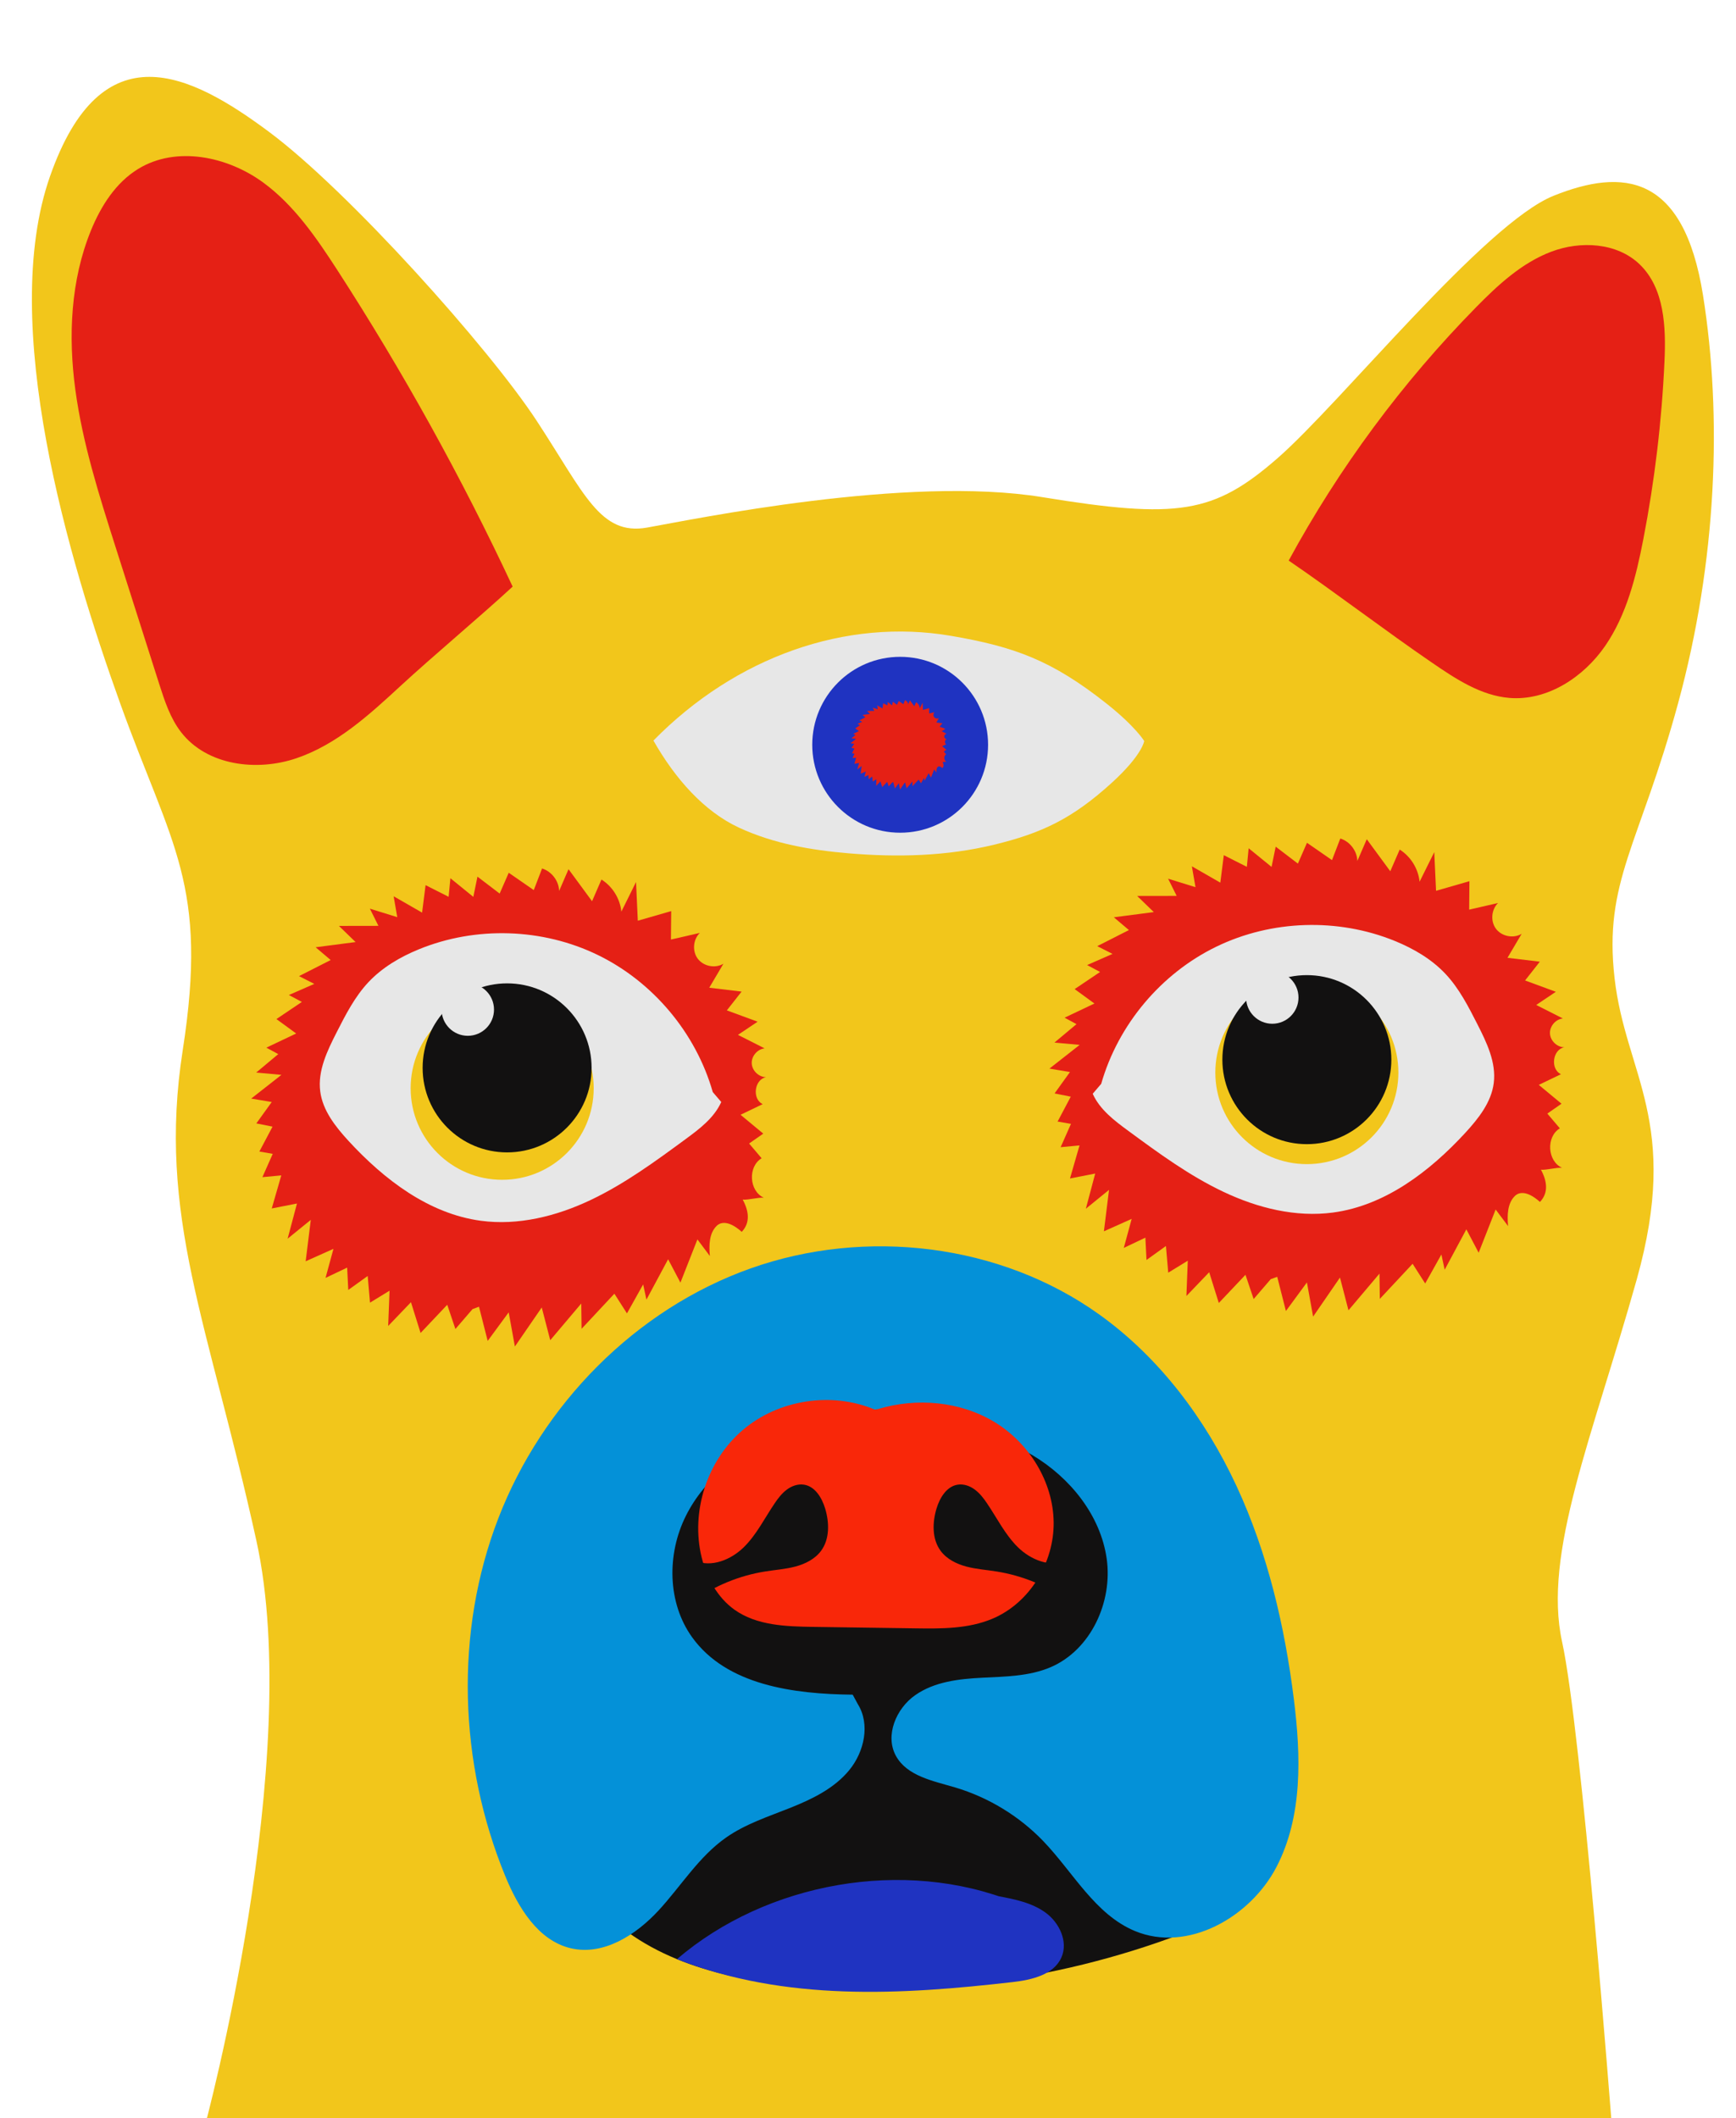
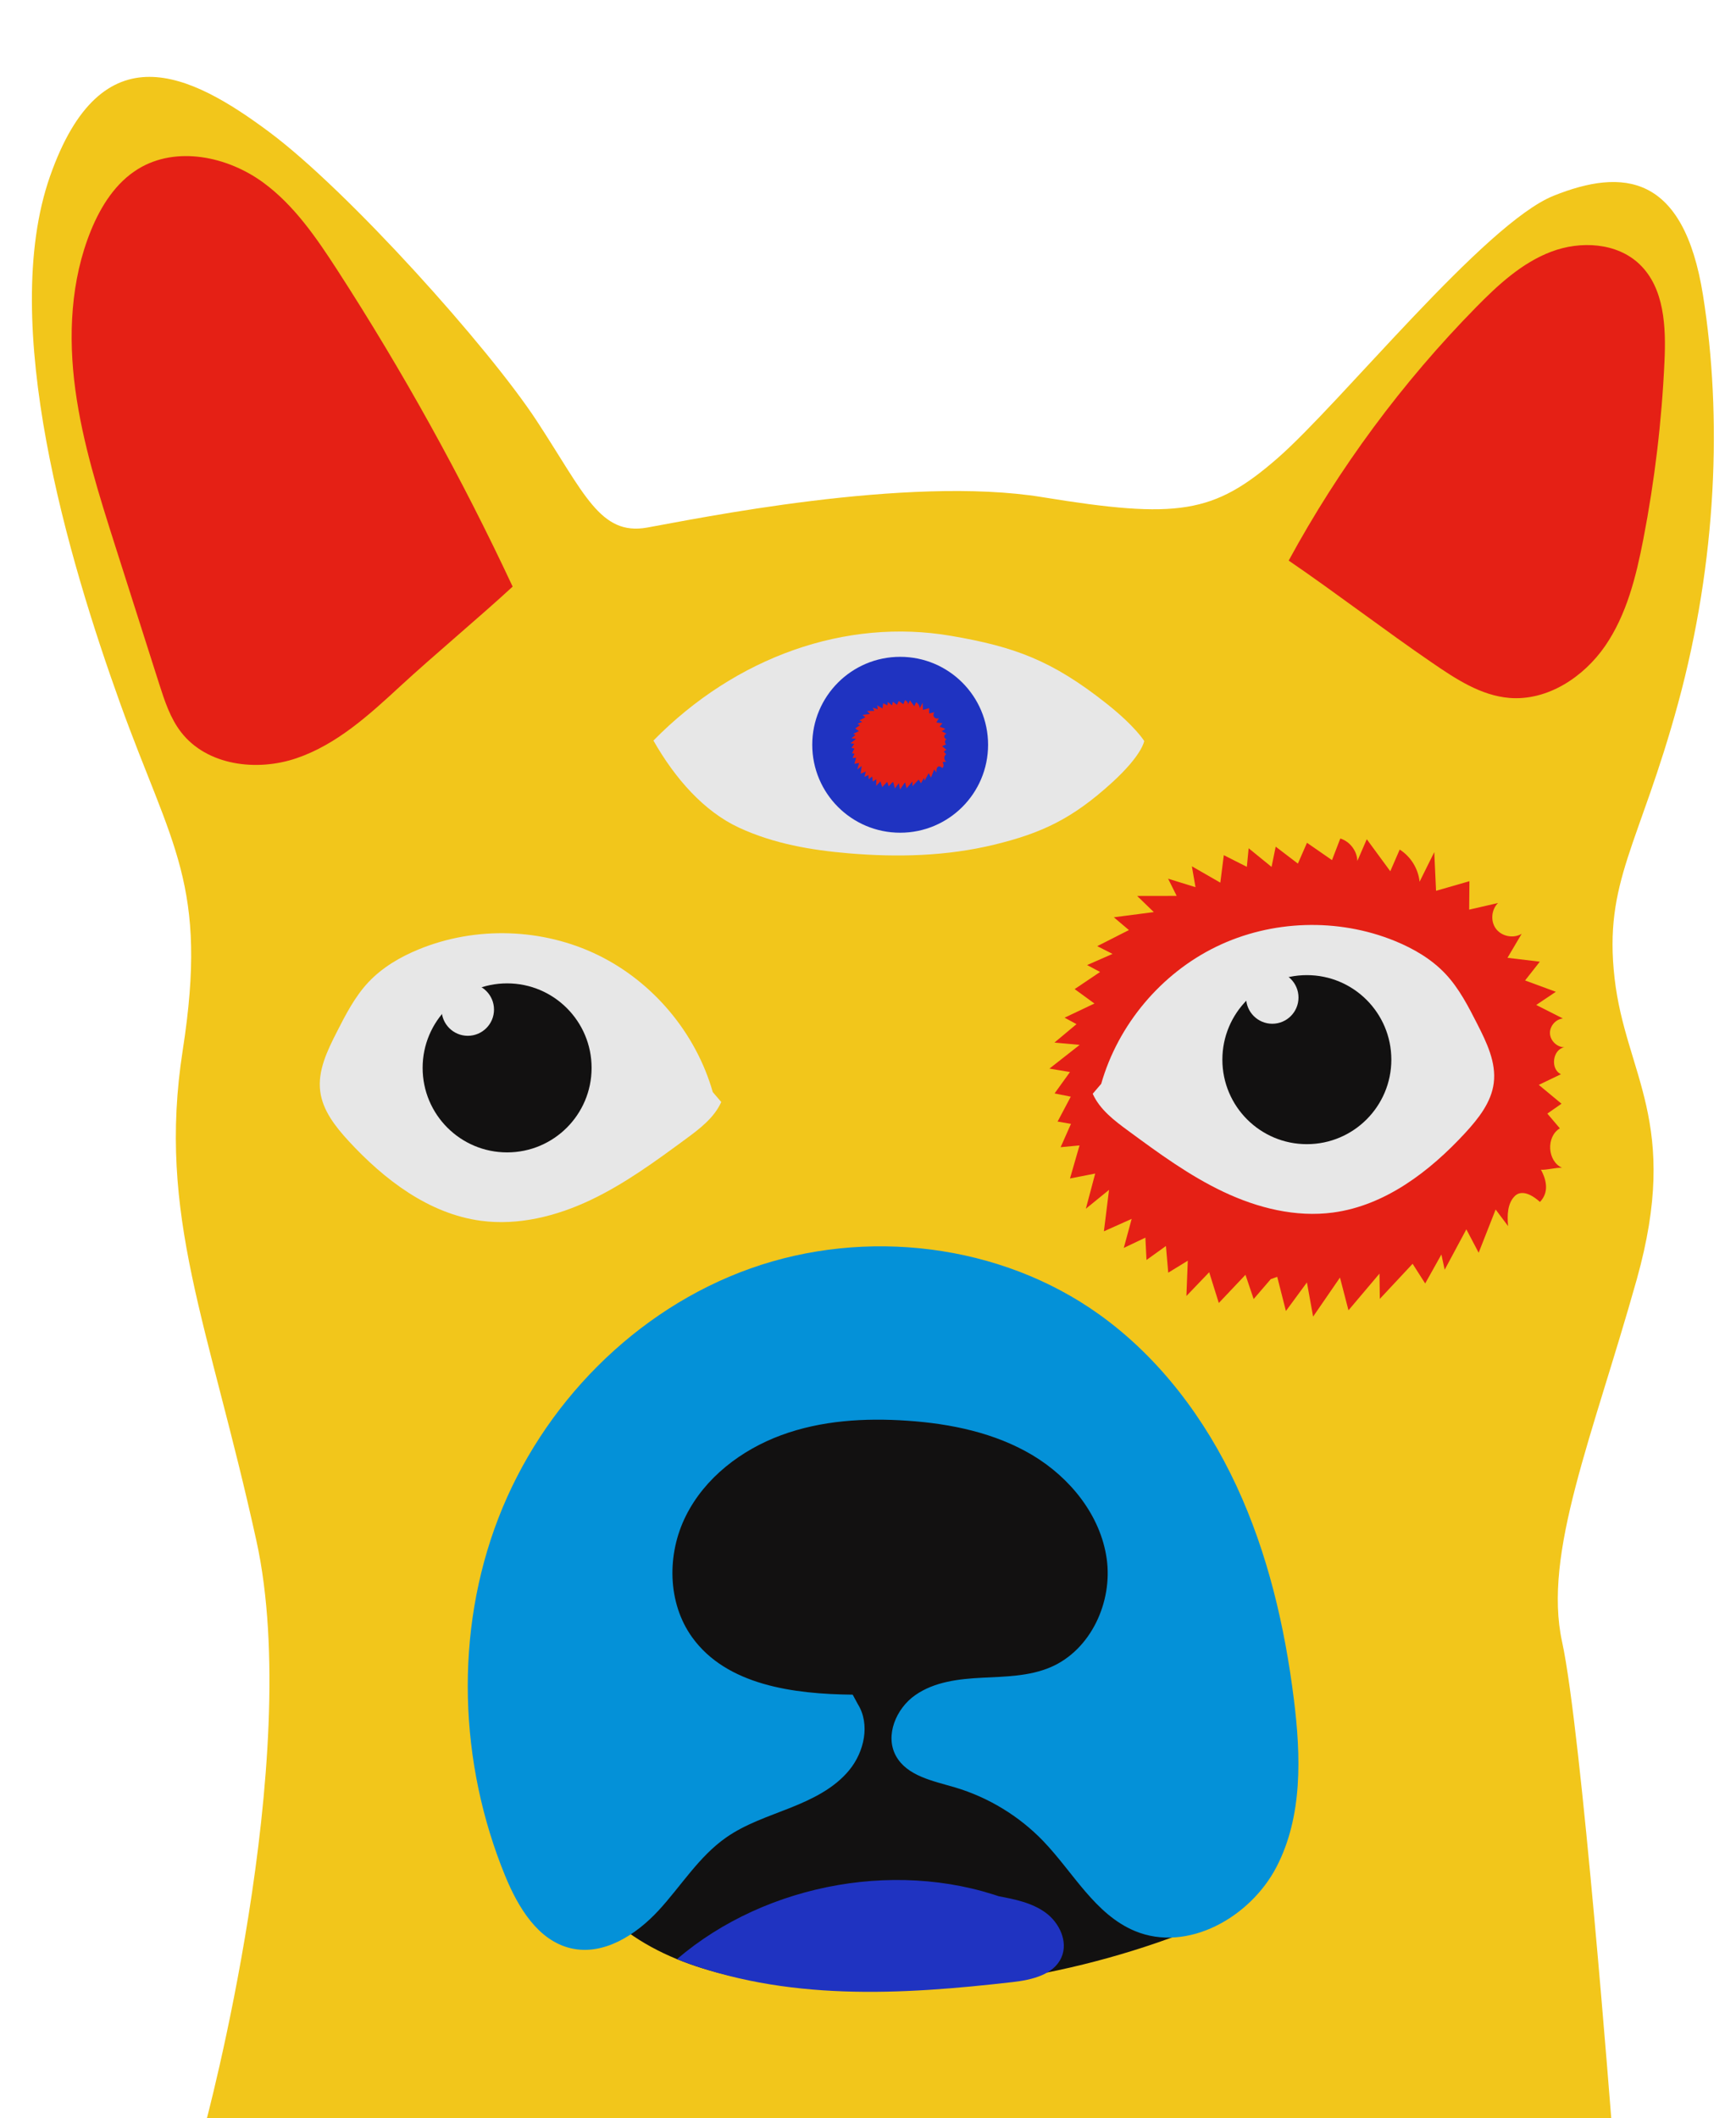
<svg xmlns="http://www.w3.org/2000/svg" version="1.1" id="Слой_1" x="0px" y="0px" viewBox="0 0 2636.3 3215.3" style="enable-background:new 0 0 2636.3 3215.3;" xml:space="preserve">
  <style type="text/css"> .st0{fill:#F2C61B;} .st1{fill:#121111;} .st2{fill:#0491D8;} .st3{fill:#E52015;} .st4{fill:#E7E7E7;} .st5{fill:#1F33C1;} .st6{fill:#F92709;} </style>
  <g>
    <g>
      <path id="SVGID_8_" class="st0" d="M311,3227.9c0,0,151.1-558.1,78.4-888.8s-151.1-493-111.9-744.9s-16.8-309-95.1-526.7 S-2.5,491.6,75.9,267.8S289,111.1,409.1,200.6s332.8,326.8,405.6,437.7s96.5,175.2,167.9,162.6c71.4-12.6,394.6-79.8,600.3-46.2 s260.3,25.2,356.8-58.8c96.5-84,314.8-356.8,419.8-398.8c104.9-42,197.3-33.6,226.7,151.1c29.4,184.7,21,403.2-37.8,619.3 c-58.8,216-113.3,270.6-96.5,417.5s100.7,218.3,33.6,457.5c-67.2,239.3-142.7,415.6-113.3,549.9c29.4,134.3,75.6,735.4,75.6,735.4 " />
      <g>
        <path class="st1" d="M1830.9,2921.3c-193,79.7-405.2,112.3-613.2,94.4c-114.3-9.9-235.4-39.3-311.5-125.1 c-71.3-80.3-89.4-198.3-66.7-303.2c22.7-105,81.5-198.8,148.8-282.5c55.8-69.3,120.1-134.7,200.9-171.9 c106.4-49,231.5-43.6,343.2-8.4c82.2,25.9,163.3,71,206.3,145.7c31.8,55.4,39.4,121,46.2,184.5c13.5,124,26.9,248,40.4,372" />
      </g>
      <g>
        <path class="st2" d="M1294.9,2572.6c-89.7-0.9-191.4-14.3-243.8-87.1c-37.8-52.5-38.5-126.6-9.5-184.4 c28.9-57.9,84-100,144.7-122.4s126.8-26.4,191.4-22c66.3,4.5,133.5,18.4,190.5,52.5c57,34.2,103,91,112.4,156.8 c9.4,65.8-24,138.7-85.1,164.9c-32.5,13.9-68.9,14.2-104.3,16s-72.3,6.1-101.3,26.4c-29,20.2-46.4,61.3-29.3,92.3 c16.9,30.6,56.3,37.9,89.8,47.8c50.7,15.1,97.4,43.5,134,81.6c45.4,47.3,78.5,111.2,139.1,136.4c79.9,33.2,175.3-20.7,215.1-97.5 c39.8-76.8,37-168.3,26.3-254.1c-13.9-111.4-39.8-222.1-87.1-323.9c-47.3-101.8-116.8-194.7-208-260.1 c-150.6-108.1-355.5-132.3-530.2-70.2c-174.7,62.1-316.2,206.5-382.9,379.4s-59.9,371.3,10.5,542.8 c19.6,47.7,49.9,98.4,100.2,109.9c49.2,11.2,98.3-20.3,132.6-57.4c34.2-37.1,61.2-81.8,102.6-110.8 c29.4-20.6,64.1-31.8,97.5-45.1s67-29.6,89.7-57.4s31.9-69.5,12.9-100" />
      </g>
      <g>
        <path class="st3" d="M778.5,890.5c-50.2,46.3-120.6,105-170.8,151.3c-47.1,43.5-96.2,88.2-156.8,109 c-60.7,20.9-136.6,11.5-175.9-39.3c-16.6-21.4-25.1-47.9-33.4-73.7c-22.1-69.3-44.2-138.7-66.3-208 c-24.9-78.2-49.9-156.9-60.9-238.2s-7.2-166.3,23.9-242.2c15.1-36.8,37.6-72.3,71.6-93c57.7-35.3,135.7-19.1,190.2,21 c46.8,34.4,80.3,83.5,111.9,132.2C611.6,563.5,700.8,724.3,778.5,890.5" />
      </g>
      <g>
-         <path class="st3" d="M727.4,1983.7c4.4,17.3,8.8,34.6,13.2,51.9c10.6-14.5,21.2-28.9,31.9-43.4c3.1,17.3,6.3,34.6,9.4,51.9 c13.6-19.8,27.2-39.5,40.8-59.3c4.3,16.6,8.6,33.1,12.9,49.7c15.7-18.6,31.4-37.1,47.1-55.7c0.2,12.8,0.3,25.6,0.5,38.4 c16.6-17.8,33.2-35.6,49.8-53.3c6.4,10,12.8,20,19.1,29.9c8.2-14.7,16.4-29.3,24.6-44c1.7,7.7,3.3,15.4,5,23.1 c11-20.4,21.9-40.8,32.9-61.3c6.2,11.8,12.5,23.7,18.7,35.5c8.6-21.9,17.2-43.7,25.8-65.6c6.3,8.4,12.6,16.8,18.9,25.2 c-1.5-16.3-1.2-35,10.8-46.2c3.3-3.1,14.9-10.8,37.6,9.5c13.4-14,10.7-31.8,1.5-48.9c8.7,0.7,23.3-3.6,32-2.9 c-22.4-10.2-24.4-47.3-3.3-59.9c-6.3-7.5-12.7-15-19-22.4c7.2-5,14.3-10,21.5-15c-11.5-9.5-23-19-34.5-28.6 c11.2-5.4,22.4-10.8,33.7-16.2c-16.6-7.6-12.8-37.7,5.2-40.9c-11.1,0-21.3-9.7-21.9-20.8c-0.6-11.1,8.6-21.8,19.6-22.9 c-13.5-6.8-27-13.7-40.5-20.5c9.9-6.7,19.9-13.3,29.8-20c-15.6-5.7-31.1-11.5-46.7-17.2c7.5-9.5,14.9-19,22.4-28.5 c-16.4-2-32.7-3.9-49.1-5.9c7.2-12.1,14.3-24.3,21.5-36.4c-12.3,7.4-30,4.1-38.8-7.4c-8.8-11.4-7.4-29.4,3-39.4 c-14.6,3.4-29.3,6.7-43.9,10.1c0.1-14.4,0.2-28.8,0.4-43.2c-16.9,4.9-33.8,9.7-50.7,14.6c-0.9-19.6-1.8-39.1-2.7-58.7 c-7.4,15-14.8,30-22.3,44.9c-2-19.7-13.4-38.2-30.2-48.7c-4.8,11-9.5,21.9-14.3,32.9c-11.9-16.2-23.8-32.4-35.7-48.6 c-4.8,11-9.5,22-14.3,33c-0.4-15.2-11.3-29.6-25.9-34.1c-4.2,10.9-8.4,21.9-12.6,32.8c-12.7-8.8-25.3-17.6-38-26.3 c-4.6,10.5-9.2,21.1-13.8,31.6c-11.2-8.6-22.5-17.2-33.7-25.7c-2.1,10.2-4.2,20.5-6.3,30.7c-11.6-9.4-23.2-18.9-34.8-28.3 c-0.9,9.4-1.8,18.8-2.7,28.2c-11.7-5.9-23.3-11.8-35-17.7c-1.8,13.9-3.5,27.8-5.3,41.7c-14.4-8.3-28.8-16.5-43.2-24.8 c1.8,10.6,3.7,21.1,5.5,31.7c-13.9-4.3-27.8-8.6-41.6-12.9c4.3,8.7,8.7,17.4,13,26.1c-20,0-40,0-60,0.1 c8.4,8.2,16.9,16.3,25.3,24.5c-20.2,2.6-40.5,5.3-60.7,7.9c7.6,6.5,15.3,12.9,22.9,19.4c-16,8.1-32.1,16.3-48.1,24.4 c7.7,3.9,15.5,7.9,23.2,11.8c-12.9,5.6-25.7,11.3-38.6,16.9c6.6,3.5,13.1,7,19.7,10.5c-12.9,8.7-25.7,17.4-38.6,26 c10,7.3,20,14.6,30,21.9c-15.1,7.2-30.2,14.4-45.3,21.5c6,3.3,12,6.6,18.1,9.8c-11.2,9.3-22.3,18.7-33.5,28 c12.8,1.2,25.5,2.3,38.3,3.5c-15.3,12-30.6,24-45.9,36c10.4,1.7,20.8,3.5,31.2,5.2c-7.8,10.8-15.6,21.6-23.4,32.5 c8.2,1.6,16.4,3.3,24.6,4.9c-6.7,12.6-13.3,25.2-20,37.8c6.8,1.2,13.5,2.3,20.3,3.5c-5.2,11.8-10.5,23.6-15.7,35.4 c9.6-0.9,19.1-1.8,28.7-2.7c-4.8,16.7-9.7,33.5-14.5,50.2c12.8-2.5,25.5-5,38.3-7.5c-4.7,17.8-9.4,35.6-14.2,53.4 c11.7-9.5,23.4-19.1,35.2-28.6c-2.6,21-5.2,41.9-7.8,62.9c14.1-6.3,28.1-12.6,42.2-18.9c-4,14.7-8,29.4-12,44.1 c10.9-5.2,21.9-10.4,32.8-15.6c0.6,11.3,1.1,22.6,1.7,33.9c9.8-7.1,19.7-14.1,29.5-21.2c1.2,13.5,2.3,27,3.5,40.5 c9.9-6.1,19.8-12.1,29.7-18.2c-0.7,17.9-1.4,35.7-2.1,53.6c11.5-12,23.1-24.1,34.6-36.1c4.9,15.6,9.7,31.1,14.6,46.7 c13.5-14.3,27-28.5,40.5-42.8c4.1,12.3,8.3,24.6,12.4,36.8c8.7-10.1,17.4-20.1,26-30.2" />
-       </g>
+         </g>
      <g>
        <path class="st3" d="M1939.6,1938.3c4.4,17.3,8.8,34.6,13.2,51.9c10.6-14.5,21.2-28.9,31.9-43.4c3.1,17.3,6.3,34.6,9.4,51.9 c13.6-19.8,27.2-39.5,40.8-59.3c4.3,16.6,8.6,33.1,12.9,49.7c15.7-18.6,31.4-37.1,47.1-55.7c0.2,12.8,0.3,25.6,0.5,38.4 c16.6-17.8,33.2-35.6,49.8-53.3c6.4,10,12.8,20,19.1,29.9c8.2-14.7,16.4-29.3,24.6-44c1.7,7.7,3.3,15.4,5,23.1 c11-20.4,21.9-40.8,32.9-61.3c6.2,11.8,12.5,23.7,18.7,35.5c8.6-21.9,17.2-43.7,25.8-65.6c6.3,8.4,12.6,16.8,18.9,25.2 c-1.5-16.3-1.2-35,10.8-46.2c3.3-3.1,14.9-10.8,37.6,9.5c13.4-14,10.7-31.8,1.5-48.9c8.7,0.7,23.3-3.6,32-2.9 c-22.4-10.2-24.4-47.3-3.3-59.9c-6.3-7.5-12.7-15-19-22.4c7.2-5,14.3-10,21.5-15c-11.5-9.5-23-19-34.5-28.6 c11.2-5.4,22.4-10.8,33.7-16.2c-16.6-7.6-12.8-37.7,5.2-40.9c-11.1,0-21.3-9.7-21.9-20.8c-0.6-11.1,8.6-21.8,19.6-22.9 c-13.5-6.8-27-13.7-40.5-20.5c9.9-6.7,19.9-13.3,29.8-20c-15.6-5.7-31.1-11.5-46.7-17.2c7.5-9.5,14.9-19,22.4-28.5 c-16.4-2-32.7-3.9-49.1-5.9c7.2-12.1,14.3-24.3,21.5-36.4c-12.3,7.4-30,4.1-38.8-7.4c-8.8-11.4-7.4-29.4,3-39.4 c-14.6,3.4-29.3,6.7-43.9,10.1c0.1-14.4,0.2-28.8,0.4-43.2c-16.9,4.9-33.8,9.7-50.7,14.6c-0.9-19.6-1.8-39.1-2.7-58.7 c-7.4,15-14.8,30-22.3,44.9c-2-19.7-13.4-38.2-30.2-48.8c-4.8,11-9.5,21.9-14.3,32.9c-11.9-16.2-23.8-32.4-35.7-48.6 c-4.8,11-9.5,22-14.3,33c-0.4-15.2-11.3-29.6-25.9-34.1c-4.2,10.9-8.4,21.9-12.6,32.8c-12.7-8.8-25.3-17.6-38-26.3 c-4.6,10.5-9.2,21.1-13.8,31.6c-11.2-8.6-22.5-17.2-33.7-25.7c-2.1,10.2-4.2,20.5-6.3,30.7c-11.6-9.4-23.2-18.9-34.8-28.3 c-0.9,9.4-1.8,18.8-2.7,28.2c-11.7-5.9-23.3-11.8-35-17.7c-1.8,13.9-3.5,27.8-5.3,41.7c-14.4-8.3-28.8-16.5-43.2-24.8 c1.8,10.6,3.7,21.1,5.5,31.7c-13.9-4.3-27.8-8.6-41.6-12.9c4.3,8.7,8.7,17.4,13,26.1c-20,0-40,0-60,0.1 c8.4,8.2,16.9,16.3,25.3,24.5c-20.2,2.6-40.5,5.3-60.7,7.9c7.6,6.5,15.3,12.9,22.9,19.4c-16,8.1-32.1,16.3-48.1,24.4 c7.7,3.9,15.5,7.9,23.2,11.8c-12.9,5.6-25.7,11.3-38.6,16.9c6.6,3.5,13.1,7,19.7,10.5c-12.9,8.7-25.7,17.4-38.6,26 c10,7.3,20,14.6,30,21.9c-15.1,7.2-30.2,14.4-45.3,21.5c6,3.3,12,6.6,18.1,9.8c-11.2,9.3-22.3,18.7-33.5,28 c12.8,1.2,25.5,2.3,38.3,3.5c-15.3,12-30.6,24-45.9,36c10.4,1.7,20.8,3.5,31.2,5.2c-7.8,10.8-15.6,21.6-23.4,32.5 c8.2,1.6,16.4,3.3,24.6,4.9c-6.7,12.6-13.3,25.2-20,37.8c6.8,1.2,13.5,2.3,20.3,3.5c-5.2,11.8-10.5,23.6-15.7,35.4 c9.6-0.9,19.1-1.8,28.7-2.7c-4.8,16.7-9.7,33.5-14.5,50.2c12.8-2.5,25.5-5,38.3-7.5c-4.7,17.8-9.4,35.6-14.2,53.4 c11.7-9.5,23.4-19.1,35.2-28.6c-2.6,21-5.2,41.9-7.8,62.9c14.1-6.3,28.1-12.6,42.2-18.9c-4,14.7-8,29.4-12,44.1 c10.9-5.2,21.9-10.4,32.8-15.6c0.6,11.3,1.1,22.6,1.7,33.9c9.8-7.1,19.7-14.1,29.5-21.2c1.2,13.5,2.3,27,3.5,40.5 c9.9-6.1,19.8-12.1,29.7-18.2c-0.7,17.9-1.4,35.7-2.1,53.6c11.5-12,23.1-24.1,34.6-36.1c4.9,15.6,9.7,31.1,14.6,46.7 c13.5-14.3,27-28.5,40.5-42.8c4.1,12.3,8.3,24.6,12.4,36.8c8.7-10.1,17.4-20.1,26-30.2" />
      </g>
      <g>
        <path class="st4" d="M1672.3,1645.3c25.6-89.7,90.7-167.3,174.6-208.1c83.9-40.8,185.1-44,271.5-8.7 c28.4,11.6,55.6,27.5,76.7,49.9c20.7,22,34.7,49.4,48.4,76.3c14.3,28.1,28.9,58.3,24.9,89.5c-3.7,29.2-23.2,53.7-43.1,75.4 c-54.1,58.7-121.8,110.5-200.9,121.1c-56.7,7.6-114.7-6.9-166.4-31.4c-51.8-24.5-98.3-58.6-144.4-92.5 c-21.3-15.6-43.4-32.3-54.2-56.4" />
      </g>
-       <circle class="st0" cx="1984.6" cy="1628.2" r="139" />
      <g>
        <path class="st4" d="M1082.4,1657.8c-25.6-89.7-90.7-167.3-174.6-208.1s-185.1-44-271.5-8.7c-28.4,11.6-55.6,27.5-76.7,49.9 c-20.7,22-34.7,49.4-48.4,76.3c-14.3,28.1-28.9,58.3-24.9,89.5c3.7,29.2,23.2,53.7,43.1,75.4c54.1,58.7,121.8,110.5,200.9,121.1 c56.7,7.6,114.7-6.9,166.4-31.4s98.3-58.6,144.4-92.5c21.3-15.6,43.4-32.3,54.2-56.4" />
      </g>
      <g>
        <g>
          <path class="st4" d="M992.3,1124.2c125-127.3,292.4-186.2,451.6-159c96.7,16.5,153.6,37.3,236.4,102.8 c44.1,34.9,57.3,56.9,57.3,56.9s-2.7,21-49.1,63.3c-59.9,54.5-106.2,76.5-178.8,94.1c-72.6,17.6-147.1,19.3-220.8,13.1 c-56.5-4.8-113.3-14.3-166.5-38.9S1025.3,1182.2,992.3,1124.2" />
        </g>
        <circle class="st5" cx="1367" cy="1130.6" r="133.5" />
        <circle class="st6" cx="1367" cy="1130.6" r="57.6" />
        <g>
          <path class="st3" d="M1356.5,1187.2c0.8,3.2,1.6,6.5,2.5,9.7c2-2.7,4-5.4,6-8.1c0.6,3.2,1.2,6.5,1.8,9.7 c2.5-3.7,5.1-7.4,7.6-11.1c0.8,3.1,1.6,6.2,2.4,9.3c2.9-3.5,5.9-6.9,8.8-10.4c0,2.4,0.1,4.8,0.1,7.2c3.1-3.3,6.2-6.7,9.3-10 c1.2,1.9,2.4,3.7,3.6,5.6c1.5-2.7,3.1-5.5,4.6-8.2c0.3,1.4,0.6,2.9,0.9,4.3c2.1-3.8,4.1-7.6,6.2-11.5c1.2,2.2,2.3,4.4,3.5,6.7 c1.6-4.1,3.2-8.2,4.8-12.3c1.2,1.6,2.4,3.1,3.5,4.7c-0.3-3-0.2-6.5,2-8.6c0.6-0.6,2.8-2,7,1.8c2.5-2.6,2-6,0.3-9.2 c1.6,0.1,4.4-0.7,6-0.5c-4.2-1.9-4.6-8.9-0.6-11.2c-1.2-1.4-2.4-2.8-3.6-4.2c1.3-0.9,2.7-1.9,4-2.8c-2.2-1.8-4.3-3.6-6.5-5.3 c2.1-1,4.2-2,6.3-3c-3.1-1.4-2.4-7.1,1-7.7c-2.1,0-4-1.8-4.1-3.9c-0.1-2.1,1.6-4.1,3.7-4.3c-2.5-1.3-5.1-2.6-7.6-3.8 c1.9-1.2,3.7-2.5,5.6-3.7c-2.9-1.1-5.8-2.1-8.7-3.2c1.4-1.8,2.8-3.6,4.2-5.3c-3.1-0.4-6.1-0.7-9.2-1.1c1.3-2.3,2.7-4.5,4-6.8 c-2.3,1.4-5.6,0.8-7.3-1.4c-1.6-2.1-1.4-5.5,0.6-7.4c-2.7,0.6-5.5,1.3-8.2,1.9c0-2.7,0-5.4,0.1-8.1c-3.2,0.9-6.3,1.8-9.5,2.7 c-0.2-3.7-0.3-7.3-0.5-11c-1.4,2.8-2.8,5.6-4.2,8.4c-0.4-3.7-2.5-7.2-5.7-9.1c-0.9,2.1-1.8,4.1-2.7,6.2c-2.2-3-4.5-6.1-6.7-9.1 c-0.9,2.1-1.8,4.1-2.7,6.2c-0.1-2.9-2.1-5.5-4.8-6.4c-0.8,2-1.6,4.1-2.4,6.1c-2.4-1.6-4.7-3.3-7.1-4.9c-0.9,2-1.7,3.9-2.6,5.9 c-2.1-1.6-4.2-3.2-6.3-4.8c-0.4,1.9-0.8,3.8-1.2,5.7c-2.2-1.8-4.3-3.5-6.5-5.3c-0.2,1.8-0.3,3.5-0.5,5.3 c-2.2-1.1-4.4-2.2-6.5-3.3c-0.3,2.6-0.7,5.2-1,7.8c-2.7-1.5-5.4-3.1-8.1-4.6c0.3,2,0.7,4,1,5.9c-2.6-0.8-5.2-1.6-7.8-2.4 c0.8,1.6,1.6,3.3,2.4,4.9c-3.7,0-7.5,0-11.2,0c1.6,1.5,3.2,3.1,4.7,4.6c-3.8,0.5-7.6,1-11.4,1.5c1.4,1.2,2.9,2.4,4.3,3.6 c-3,1.5-6,3-9,4.6c1.4,0.7,2.9,1.5,4.3,2.2c-2.4,1.1-4.8,2.1-7.2,3.2c1.2,0.7,2.5,1.3,3.7,2c-2.4,1.6-4.8,3.2-7.2,4.9 c1.9,1.4,3.7,2.7,5.6,4.1c-2.8,1.3-5.6,2.7-8.5,4c1.1,0.6,2.3,1.2,3.4,1.8c-2.1,1.7-4.2,3.5-6.3,5.2c2.4,0.2,4.8,0.4,7.2,0.7 c-2.9,2.2-5.7,4.5-8.6,6.7c1.9,0.3,3.9,0.7,5.8,1c-1.5,2-2.9,4.1-4.4,6.1c1.5,0.3,3.1,0.6,4.6,0.9c-1.2,2.4-2.5,4.7-3.7,7.1 c1.3,0.2,2.5,0.4,3.8,0.7c-1,2.2-2,4.4-2.9,6.6c1.8-0.2,3.6-0.3,5.4-0.5c-0.9,3.1-1.8,6.3-2.7,9.4c2.4-0.5,4.8-0.9,7.2-1.4 c-0.9,3.3-1.8,6.7-2.7,10c2.2-1.8,4.4-3.6,6.6-5.4c-0.5,3.9-1,7.8-1.5,11.8c2.6-1.2,5.3-2.4,7.9-3.5c-0.7,2.8-1.5,5.5-2.2,8.3 c2-1,4.1-1.9,6.1-2.9c0.1,2.1,0.2,4.2,0.3,6.3c1.8-1.3,3.7-2.6,5.5-4c0.2,2.5,0.4,5.1,0.7,7.6c1.9-1.1,3.7-2.3,5.6-3.4 c-0.1,3.3-0.3,6.7-0.4,10c2.2-2.3,4.3-4.5,6.5-6.8c0.9,2.9,1.8,5.8,2.7,8.7c2.5-2.7,5.1-5.3,7.6-8c0.8,2.3,1.6,4.6,2.3,6.9 c1.6-1.9,3.2-3.8,4.9-5.6" />
        </g>
      </g>
      <g>
        <path class="st3" d="M1957,851c76.4-140.6,172.5-270.5,284.6-384.6c33.4-34,69.5-67.4,114.1-84.3c44.6-16.9,99.8-13.9,134.2,19.1 c37.8,36.2,40.2,95.1,37.8,147.4c-4.1,90.7-14.9,181.1-32.2,270.3c-11,56.7-25.3,114.3-58,161.8c-32.8,47.5-87.8,83.5-145.3,78.8 c-43.4-3.6-81.6-28.9-117.5-53.5C2105.7,958.9,2025.8,897.9,1957,851" />
      </g>
      <g>
-         <path class="st6" d="M1328.4,2139.8c-65.6-27.6-146.4-15.1-200.5,31.1c-54.2,46.2-79.3,123.9-62.4,193.1 c7.6,31.1,23.9,61.1,50,79.7c33.8,24,78.1,25.4,119.5,26c51.5,0.7,102.9,1.5,154.4,2.2c39.8,0.6,81,0.9,117.7-14.6 c56.6-23.8,93.7-85.1,93-146.4c-0.7-61.3-37-120-89.4-151.9c-52.4-31.9-118.8-37.7-177.5-19.9" />
-       </g>
+         </g>
      <g>
        <path class="st1" d="M1055.4,2369.2c25,10.8,54.8-1.4,74.2-20.5c19.4-19.1,31.6-44.2,46.9-66.7c5.2-7.7,10.9-15.1,18.4-20.7 s16.8-8.9,26-7.5c16.9,2.6,27.3,20,32.2,36.3c6.4,21.3,7,46.2-6.2,64.1c-9.2,12.5-24,19.9-39,23.9c-15,4-30.6,5-46,7.5 c-39.1,6.2-76.7,21.6-108.8,44.7" />
      </g>
      <g>
-         <path class="st1" d="M1619.9,2369.2c-25,10.8-54.8-1.4-74.2-20.5c-19.4-19.1-31.6-44.2-46.9-66.7c-5.2-7.7-10.9-15.1-18.4-20.7 s-16.8-8.9-26-7.5c-16.9,2.6-27.3,20-32.2,36.3c-6.4,21.3-7,46.2,6.2,64.1c9.2,12.5,24,19.9,39,23.9c15,4,30.6,5,46,7.5 c39.1,6.2,76.7,21.6,108.8,44.7" />
-       </g>
+         </g>
      <circle class="st1" cx="1984.6" cy="1608.6" r="128.3" />
-       <circle class="st0" cx="762.6" cy="1652" r="139" />
      <circle class="st1" cx="770.1" cy="1621.1" r="128.3" />
      <g>
        <path class="st5" d="M1540,2887.2c-166.9-67.1-375.3-30.1-512,86.9c164.7,64.8,341.3,54.1,509.8,34.8c28.9-3.3,62.6-11,74.2-37.7 c10.3-23.6-3.1-52.2-23.9-67.5c-20.8-15.3-47-20.5-72.4-25.3" />
      </g>
    </g>
    <circle class="st4" cx="1932.1" cy="1514.3" r="39.8" />
    <circle class="st4" cx="710.4" cy="1532.6" r="39.8" />
  </g>
</svg>